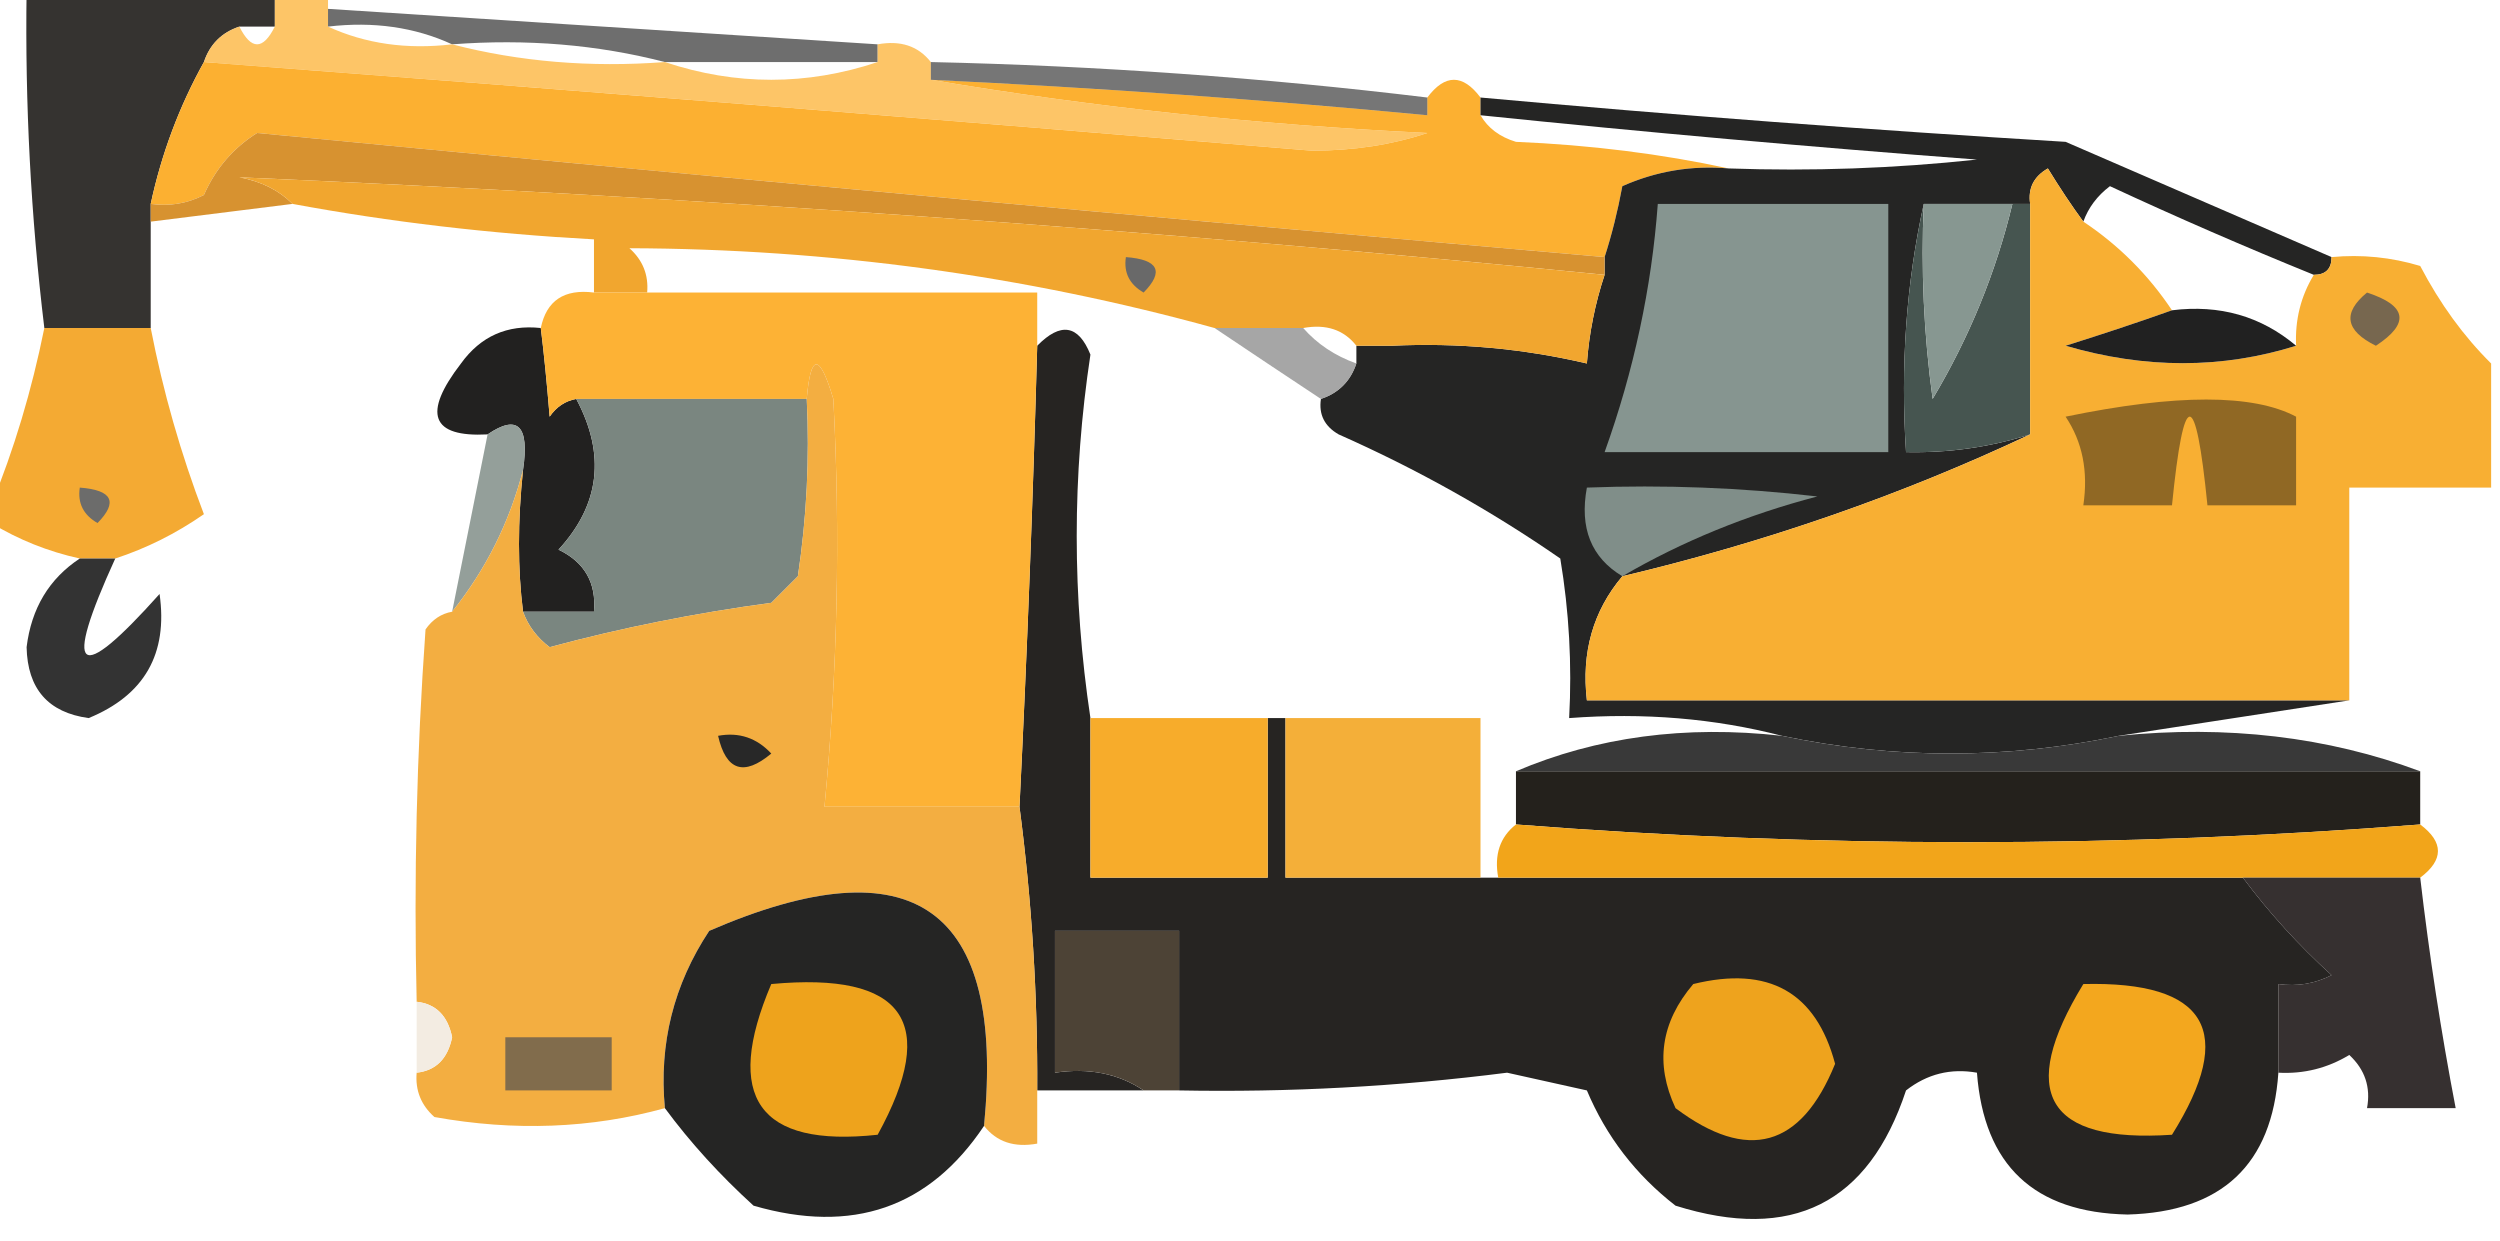
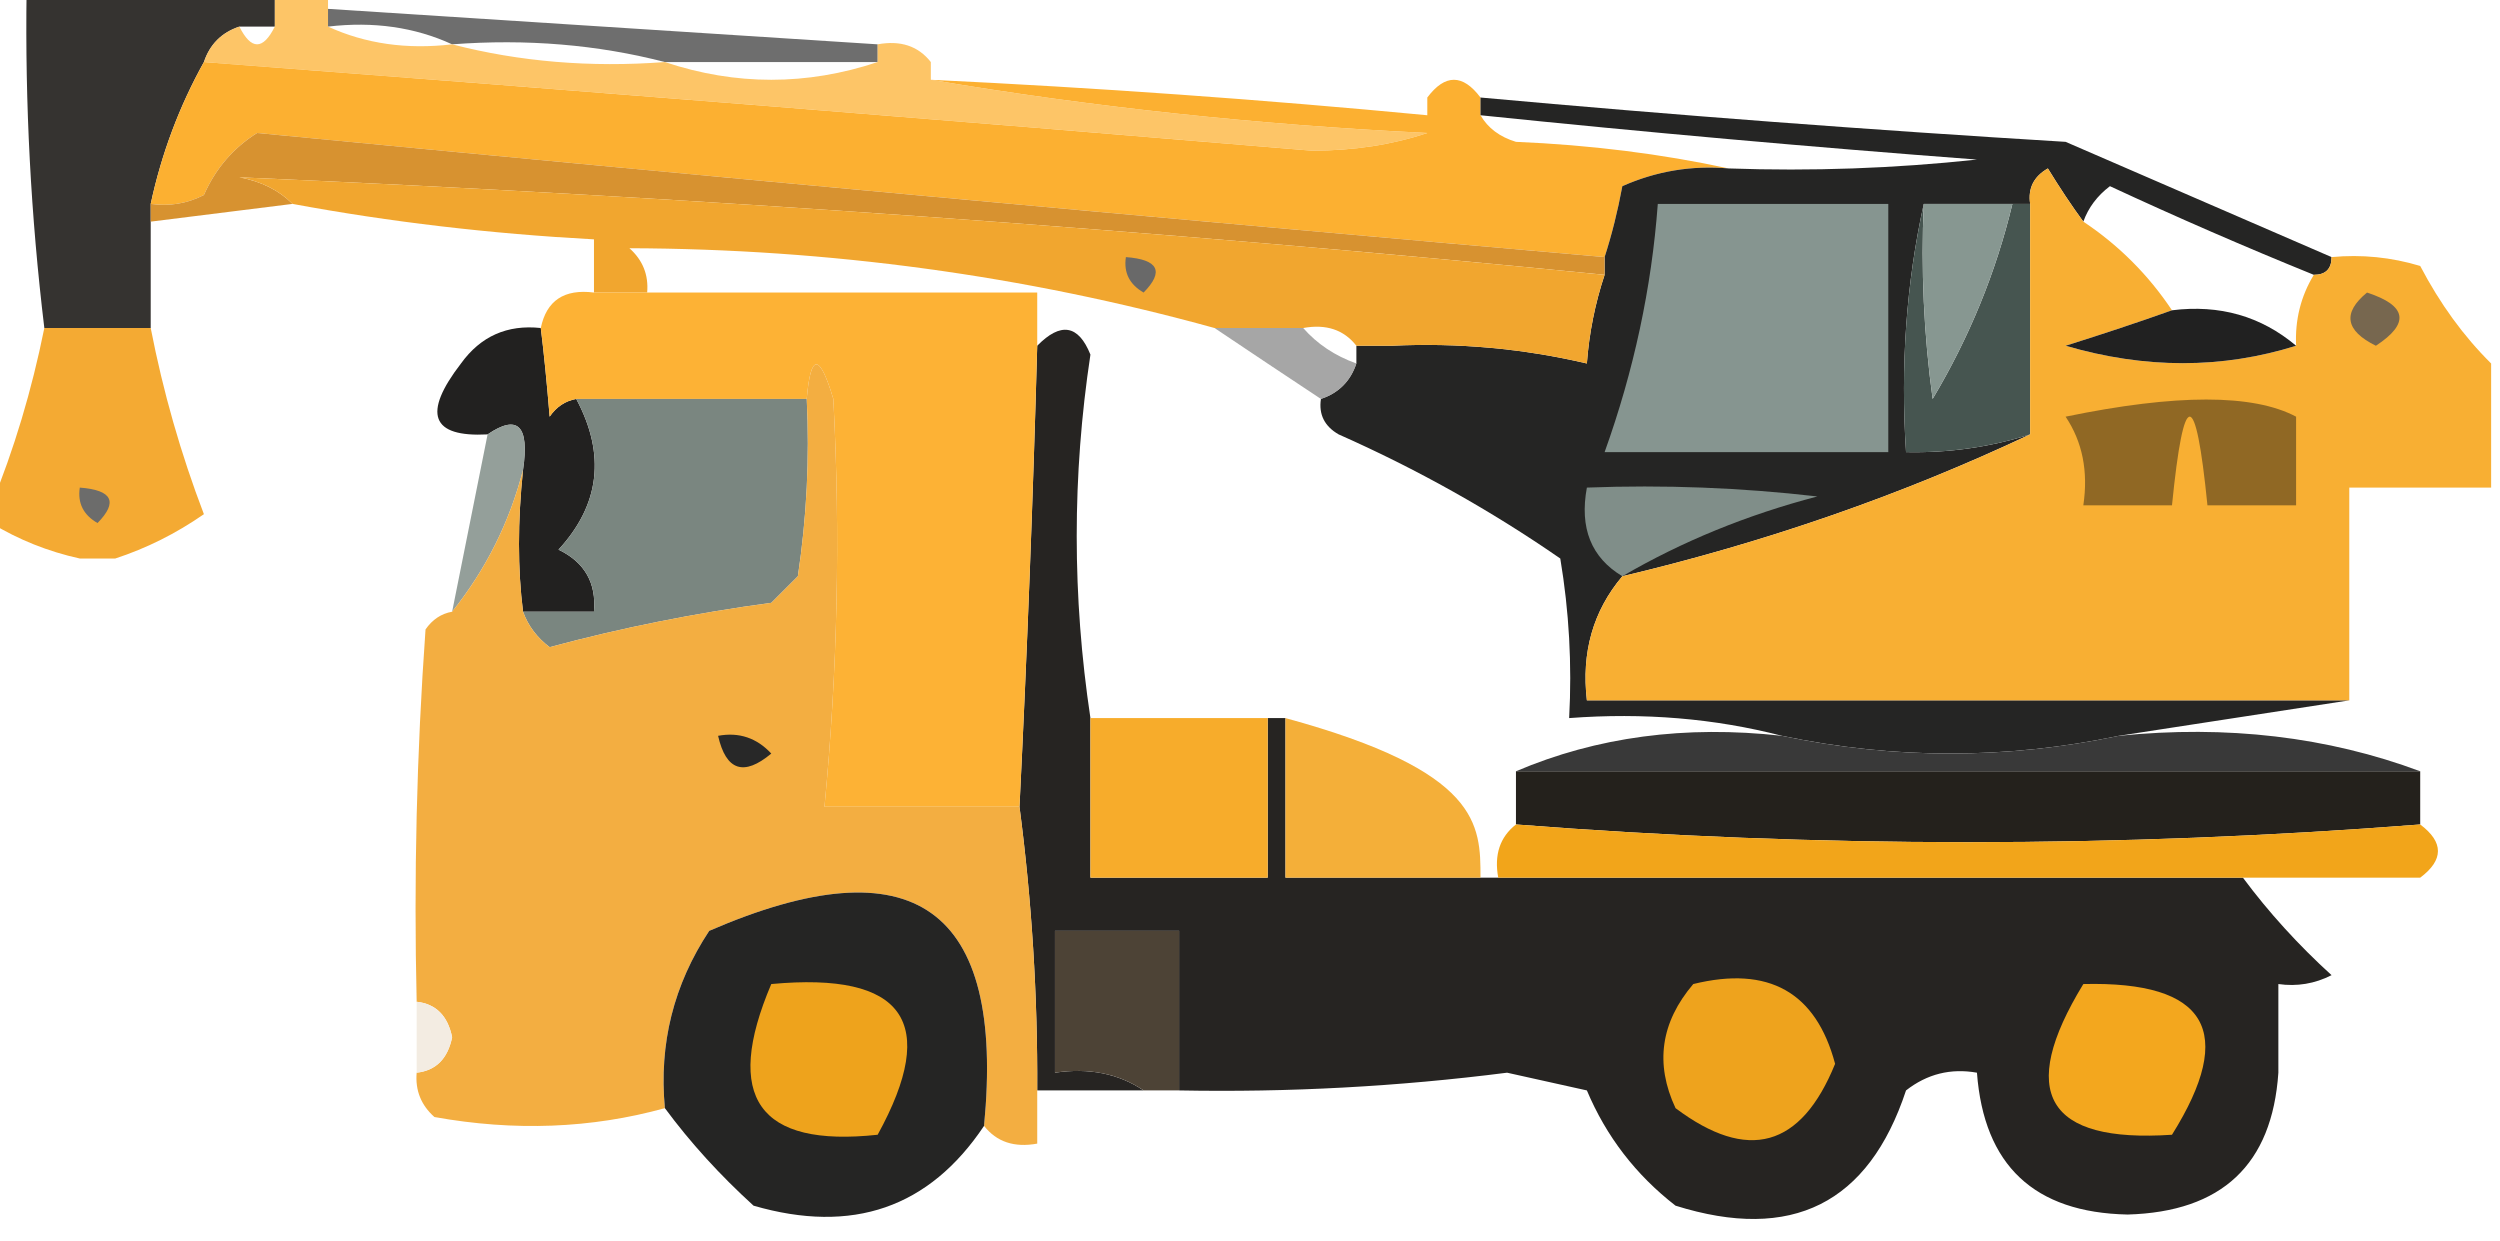
<svg xmlns="http://www.w3.org/2000/svg" version="1.1" width="141px" height="70px" style="shape-rendering:geometricPrecision; text-rendering:geometricPrecision; image-rendering:optimizeQuality; fill-rule:evenodd; clip-rule:evenodd">
  <g>
    <path style="opacity:1" fill="#353330" d="M 1.5,-0.5 C 6.167,-0.5 10.833,-0.5 15.5,-0.5C 15.5,0.167 15.5,0.833 15.5,1.5C 14.833,1.5 14.167,1.5 13.5,1.5C 12.5,1.833 11.833,2.5 11.5,3.5C 10.108,6.007 9.108,8.673 8.5,11.5C 8.5,11.833 8.5,12.167 8.5,12.5C 8.5,14.5 8.5,16.5 8.5,18.5C 8.167,18.5 7.833,18.5 7.5,18.5C 7.5,17.167 7.5,15.833 7.5,14.5C 6.167,14.5 4.833,14.5 3.5,14.5C 3.5,15.833 3.5,17.167 3.5,18.5C 3.167,18.5 2.833,18.5 2.5,18.5C 1.74,12.196 1.407,5.863 1.5,-0.5 Z M 7.5,18.5 C 6.167,18.5 4.833,18.5 3.5,18.5C 3.5,17.167 3.5,15.833 3.5,14.5C 4.833,14.5 6.167,14.5 7.5,14.5C 7.5,15.833 7.5,17.167 7.5,18.5 Z" />
  </g>
  <g>
    <path style="opacity:0.57" fill="#000000" d="M 18.5,1.5 C 18.5,1.167 18.5,0.833 18.5,0.5C 28.833,1.167 39.167,1.833 49.5,2.5C 49.5,2.833 49.5,3.167 49.5,3.5C 45.5,3.5 41.5,3.5 37.5,3.5C 33.702,2.517 29.702,2.183 25.5,2.5C 23.393,1.532 21.059,1.198 18.5,1.5 Z" />
  </g>
  <g>
    <path style="opacity:0.879" fill="#fdbe53" d="M 15.5,-0.5 C 16.5,-0.5 17.5,-0.5 18.5,-0.5C 18.5,-0.167 18.5,0.167 18.5,0.5C 18.5,0.833 18.5,1.167 18.5,1.5C 20.607,2.468 22.941,2.802 25.5,2.5C 29.298,3.483 33.298,3.817 37.5,3.5C 41.5,4.833 45.5,4.833 49.5,3.5C 49.5,3.167 49.5,2.833 49.5,2.5C 50.791,2.263 51.791,2.596 52.5,3.5C 52.5,3.833 52.5,4.167 52.5,4.5C 61.633,6.042 70.966,7.042 80.5,7.5C 78.527,8.163 76.361,8.496 74,8.5C 53.166,6.75 32.333,5.083 11.5,3.5C 11.833,2.5 12.5,1.833 13.5,1.5C 14.167,2.833 14.833,2.833 15.5,1.5C 15.5,0.833 15.5,0.167 15.5,-0.5 Z" />
  </g>
  <g>
    <path style="opacity:1" fill="#fcb031" d="M 11.5,3.5 C 32.333,5.083 53.166,6.75 74,8.5C 76.361,8.496 78.527,8.163 80.5,7.5C 80.5,7.167 80.5,6.833 80.5,6.5C 80.5,6.167 80.5,5.833 80.5,5.5C 81.5,4.167 82.5,4.167 83.5,5.5C 83.5,5.833 83.5,6.167 83.5,6.5C 83.918,7.222 84.584,7.722 85.5,8C 89.688,8.176 93.688,8.676 97.5,9.5C 95.409,9.318 93.409,9.652 91.5,10.5C 91.24,11.905 90.907,13.238 90.5,14.5C 65.147,12.276 39.814,9.943 14.5,7.5C 13.155,8.347 12.155,9.513 11.5,11C 10.552,11.483 9.552,11.649 8.5,11.5C 9.108,8.673 10.108,6.007 11.5,3.5 Z M 52.5,4.5 C 61.851,4.946 71.185,5.613 80.5,6.5C 80.5,6.833 80.5,7.167 80.5,7.5C 70.966,7.042 61.633,6.042 52.5,4.5 Z" />
  </g>
  <g>
-     <path style="opacity:0.536" fill="#000000" d="M 52.5,4.5 C 52.5,4.167 52.5,3.833 52.5,3.5C 61.879,3.709 71.212,4.375 80.5,5.5C 80.5,5.833 80.5,6.167 80.5,6.5C 71.185,5.613 61.851,4.946 52.5,4.5 Z" />
-   </g>
+     </g>
  <g>
    <path style="opacity:0.978" fill="#212120" d="M 83.5,6.5 C 83.5,6.167 83.5,5.833 83.5,5.5C 94.481,6.498 105.481,7.332 116.5,8C 121.526,10.181 126.526,12.348 131.5,14.5C 131.5,15.167 131.167,15.5 130.5,15.5C 126.637,13.934 122.804,12.267 119,10.5C 118.283,11.044 117.783,11.711 117.5,12.5C 116.842,11.602 116.176,10.602 115.5,9.5C 114.702,9.957 114.369,10.624 114.5,11.5C 114.167,11.5 113.833,11.5 113.5,11.5C 111.833,11.5 110.167,11.5 108.5,11.5C 107.514,15.97 107.181,20.637 107.5,25.5C 109.903,25.552 112.236,25.219 114.5,24.5C 107.241,27.922 99.574,30.588 91.5,32.5C 89.852,34.456 89.185,36.789 89.5,39.5C 103.833,39.5 118.167,39.5 132.5,39.5C 128.167,40.167 123.833,40.833 119.5,41.5C 113.167,42.833 106.833,42.833 100.5,41.5C 96.702,40.517 92.702,40.183 88.5,40.5C 88.665,37.482 88.498,34.482 88,31.5C 84.076,28.787 79.909,26.453 75.5,24.5C 74.703,24.043 74.369,23.376 74.5,22.5C 75.5,22.167 76.167,21.5 76.5,20.5C 76.5,20.167 76.5,19.833 76.5,19.5C 77.167,19.5 77.833,19.5 78.5,19.5C 81.349,21.85 84.516,23.85 88,25.5C 88.608,23.846 89.108,22.179 89.5,20.5C 89.629,18.784 89.962,17.117 90.5,15.5C 90.5,15.167 90.5,14.833 90.5,14.5C 90.907,13.238 91.24,11.905 91.5,10.5C 93.409,9.652 95.409,9.318 97.5,9.5C 102.179,9.666 106.845,9.499 111.5,9C 102.139,8.293 92.806,7.46 83.5,6.5 Z M 78.5,19.5 C 82.234,19.323 85.901,19.656 89.5,20.5C 89.108,22.179 88.608,23.846 88,25.5C 84.516,23.85 81.349,21.85 78.5,19.5 Z" />
  </g>
  <g>
    <path style="opacity:1" fill="#869590" d="M 93.5,11.5 C 97.833,11.5 102.167,11.5 106.5,11.5C 106.5,16.167 106.5,20.833 106.5,25.5C 101.167,25.5 95.833,25.5 90.5,25.5C 92.15,20.902 93.15,16.235 93.5,11.5 Z" />
  </g>
  <g>
    <path style="opacity:1" fill="#d79230" d="M 90.5,14.5 C 90.5,14.833 90.5,15.167 90.5,15.5C 64.87,12.947 39.203,11.114 13.5,10C 14.738,10.232 15.738,10.732 16.5,11.5C 13.833,11.833 11.167,12.167 8.5,12.5C 8.5,12.167 8.5,11.833 8.5,11.5C 9.552,11.649 10.552,11.483 11.5,11C 12.155,9.513 13.155,8.347 14.5,7.5C 39.814,9.943 65.147,12.276 90.5,14.5 Z" />
  </g>
  <g>
    <path style="opacity:1" fill="#f1a62f" d="M 90.5,15.5 C 89.962,17.117 89.629,18.784 89.5,20.5C 85.901,19.656 82.234,19.323 78.5,19.5C 77.833,19.5 77.167,19.5 76.5,19.5C 75.791,18.596 74.791,18.263 73.5,18.5C 71.833,18.5 70.167,18.5 68.5,18.5C 57.773,15.537 46.773,14.037 35.5,14C 36.252,14.671 36.586,15.504 36.5,16.5C 35.5,16.5 34.5,16.5 33.5,16.5C 33.5,15.5 33.5,14.5 33.5,13.5C 27.651,13.184 21.985,12.518 16.5,11.5C 15.738,10.732 14.738,10.232 13.5,10C 39.203,11.114 64.87,12.947 90.5,15.5 Z" />
  </g>
  <g>
    <path style="opacity:1" fill="#696969" d="M 63.5,14.5 C 65.337,14.639 65.67,15.306 64.5,16.5C 63.703,16.043 63.369,15.376 63.5,14.5 Z" />
  </g>
  <g>
    <path style="opacity:1" fill="#465550" d="M 108.5,11.5 C 108.335,15.182 108.501,18.848 109,22.5C 111.072,19.029 112.572,15.362 113.5,11.5C 113.833,11.5 114.167,11.5 114.5,11.5C 114.5,15.833 114.5,20.167 114.5,24.5C 112.236,25.219 109.903,25.552 107.5,25.5C 107.181,20.637 107.514,15.97 108.5,11.5 Z" />
  </g>
  <g>
    <path style="opacity:1" fill="#879791" d="M 108.5,11.5 C 110.167,11.5 111.833,11.5 113.5,11.5C 112.572,15.362 111.072,19.029 109,22.5C 108.501,18.848 108.335,15.182 108.5,11.5 Z" />
  </g>
  <g>
    <path style="opacity:0.969" fill="#1c1b1a" d="M 30.5,18.5 C 30.672,19.879 30.838,21.546 31,23.5C 31.383,22.944 31.883,22.611 32.5,22.5C 34.17,25.629 33.836,28.462 31.5,31C 32.973,31.71 33.64,32.876 33.5,34.5C 32.167,34.5 30.833,34.5 29.5,34.5C 29.195,32.081 29.195,29.414 29.5,26.5C 29.869,24.006 29.203,23.34 27.5,24.5C 24.316,24.668 23.816,23.334 26,20.5C 27.11,18.963 28.61,18.297 30.5,18.5 Z" />
  </g>
  <g>
    <path style="opacity:0.99" fill="#252321" d="M 61.5,40.5 C 61.5,43.5 61.5,46.5 61.5,49.5C 64.833,49.5 68.167,49.5 71.5,49.5C 71.5,46.5 71.5,43.5 71.5,40.5C 71.833,40.5 72.167,40.5 72.5,40.5C 72.5,43.5 72.5,46.5 72.5,49.5C 76.167,49.5 79.833,49.5 83.5,49.5C 83.833,49.5 84.167,49.5 84.5,49.5C 98.5,49.5 112.5,49.5 126.5,49.5C 127.96,51.463 129.627,53.296 131.5,55C 130.552,55.483 129.552,55.65 128.5,55.5C 128.5,57.167 128.5,58.833 128.5,60.5C 128.15,65.681 125.317,68.348 120,68.5C 114.726,68.392 111.893,65.725 111.5,60.5C 110.022,60.238 108.689,60.571 107.5,61.5C 105.388,67.889 101.055,70.056 94.5,68C 92.259,66.261 90.592,64.094 89.5,61.5C 88,61.167 86.5,60.833 85,60.5C 78.857,61.284 72.69,61.617 66.5,61.5C 66.5,58.5 66.5,55.5 66.5,52.5C 64.167,52.5 61.833,52.5 59.5,52.5C 59.5,55.167 59.5,57.833 59.5,60.5C 61.415,60.215 63.081,60.549 64.5,61.5C 62.5,61.5 60.5,61.5 58.5,61.5C 58.528,56.138 58.194,50.805 57.5,45.5C 57.928,36.838 58.262,28.171 58.5,19.5C 59.824,18.15 60.824,18.317 61.5,20C 60.469,26.812 60.469,33.645 61.5,40.5 Z" />
  </g>
  <g>
    <path style="opacity:0.827" fill="#939393" d="M 68.5,18.5 C 70.167,18.5 71.833,18.5 73.5,18.5C 74.29,19.401 75.29,20.068 76.5,20.5C 76.167,21.5 75.5,22.167 74.5,22.5C 72.463,21.154 70.463,19.82 68.5,18.5 Z" />
  </g>
  <g>
    <path style="opacity:1" fill="#f4aa33" d="M 2.5,18.5 C 2.833,18.5 3.167,18.5 3.5,18.5C 4.833,18.5 6.167,18.5 7.5,18.5C 7.833,18.5 8.167,18.5 8.5,18.5C 9.199,22.096 10.199,25.596 11.5,29C 9.922,30.095 8.255,30.928 6.5,31.5C 5.833,31.5 5.167,31.5 4.5,31.5C 2.716,31.108 1.05,30.441 -0.5,29.5C -0.5,29.167 -0.5,28.833 -0.5,28.5C 0.79,25.358 1.79,22.025 2.5,18.5 Z" />
  </g>
  <g>
    <path style="opacity:0.987" fill="#f8ae31" d="M 117.5,12.5 C 119.5,13.833 121.167,15.5 122.5,17.5C 120.631,18.165 118.631,18.831 116.5,19.5C 120.984,20.811 125.317,20.811 129.5,19.5C 129.433,18.041 129.766,16.708 130.5,15.5C 131.167,15.5 131.5,15.167 131.5,14.5C 133.199,14.34 134.866,14.507 136.5,15C 137.615,17.131 138.948,18.965 140.5,20.5C 140.5,22.833 140.5,25.167 140.5,27.5C 137.833,27.5 135.167,27.5 132.5,27.5C 132.5,31.5 132.5,35.5 132.5,39.5C 118.167,39.5 103.833,39.5 89.5,39.5C 89.185,36.789 89.852,34.456 91.5,32.5C 99.574,30.588 107.241,27.922 114.5,24.5C 114.5,20.167 114.5,15.833 114.5,11.5C 114.369,10.624 114.702,9.957 115.5,9.5C 116.176,10.602 116.842,11.602 117.5,12.5 Z" />
  </g>
  <g>
    <path style="opacity:0.994" fill="#212121" d="M 122.5,17.5 C 125.188,17.166 127.521,17.832 129.5,19.5C 125.317,20.811 120.984,20.811 116.5,19.5C 118.631,18.831 120.631,18.165 122.5,17.5 Z" />
  </g>
  <g>
    <path style="opacity:1" fill="#77674f" d="M 133.5,16.5 C 135.76,17.238 135.927,18.238 134,19.5C 132.272,18.648 132.105,17.648 133.5,16.5 Z" />
  </g>
  <g>
    <path style="opacity:0.97" fill="#fdb030" d="M 33.5,16.5 C 34.5,16.5 35.5,16.5 36.5,16.5C 43.833,16.5 51.167,16.5 58.5,16.5C 58.5,17.5 58.5,18.5 58.5,19.5C 58.262,28.171 57.928,36.838 57.5,45.5C 53.833,45.5 50.167,45.5 46.5,45.5C 47.238,37.841 47.404,30.174 47,22.5C 46.221,19.903 45.721,19.903 45.5,22.5C 41.167,22.5 36.833,22.5 32.5,22.5C 31.883,22.611 31.383,22.944 31,23.5C 30.838,21.546 30.672,19.879 30.5,18.5C 30.821,16.952 31.821,16.285 33.5,16.5 Z" />
  </g>
  <g>
    <path style="opacity:1" fill="#906824" d="M 116.5,23.5 C 122.741,22.212 127.074,22.212 129.5,23.5C 129.5,25.167 129.5,26.833 129.5,28.5C 127.833,28.5 126.167,28.5 124.5,28.5C 123.833,21.833 123.167,21.833 122.5,28.5C 120.833,28.5 119.167,28.5 117.5,28.5C 117.784,26.585 117.451,24.919 116.5,23.5 Z" />
  </g>
  <g>
    <path style="opacity:1" fill="#7a8680" d="M 32.5,22.5 C 36.833,22.5 41.167,22.5 45.5,22.5C 45.665,25.85 45.498,29.183 45,32.5C 44.5,33 44,33.5 43.5,34C 39.24,34.57 35.074,35.403 31,36.5C 30.283,35.956 29.783,35.289 29.5,34.5C 30.833,34.5 32.167,34.5 33.5,34.5C 33.64,32.876 32.973,31.71 31.5,31C 33.836,28.462 34.17,25.629 32.5,22.5 Z" />
  </g>
  <g>
    <path style="opacity:0.903" fill="#899690" d="M 29.5,26.5 C 28.738,29.453 27.405,32.12 25.5,34.5C 26.167,31.167 26.833,27.833 27.5,24.5C 29.203,23.34 29.869,24.006 29.5,26.5 Z" />
  </g>
  <g>
    <path style="opacity:1" fill="#808e89" d="M 91.5,32.5 C 89.744,31.448 89.077,29.781 89.5,27.5C 93.846,27.334 98.179,27.501 102.5,28C 98.532,29.038 94.865,30.538 91.5,32.5 Z" />
  </g>
  <g>
    <path style="opacity:1" fill="#6c6c6b" d="M 4.5,27.5 C 6.337,27.64 6.67,28.306 5.5,29.5C 4.702,29.043 4.369,28.376 4.5,27.5 Z" />
  </g>
  <g>
-     <path style="opacity:1" fill="#333333" d="M 4.5,31.5 C 5.167,31.5 5.833,31.5 6.5,31.5C 3.523,38.03 4.356,38.696 9,33.5C 9.479,36.876 8.146,39.209 5,40.5C 2.719,40.188 1.552,38.855 1.5,36.5C 1.77,34.307 2.771,32.641 4.5,31.5 Z" />
-   </g>
+     </g>
  <g>
    <path style="opacity:1" fill="#f7ac2b" d="M 61.5,40.5 C 64.833,40.5 68.167,40.5 71.5,40.5C 71.5,43.5 71.5,46.5 71.5,49.5C 68.167,49.5 64.833,49.5 61.5,49.5C 61.5,46.5 61.5,43.5 61.5,40.5 Z" />
  </g>
  <g>
-     <path style="opacity:0.943" fill="#f4ab2e" d="M 72.5,40.5 C 76.167,40.5 79.833,40.5 83.5,40.5C 83.5,43.5 83.5,46.5 83.5,49.5C 79.833,49.5 76.167,49.5 72.5,49.5C 72.5,46.5 72.5,43.5 72.5,40.5 Z" />
+     <path style="opacity:0.943" fill="#f4ab2e" d="M 72.5,40.5 C 83.5,43.5 83.5,46.5 83.5,49.5C 79.833,49.5 76.167,49.5 72.5,49.5C 72.5,46.5 72.5,43.5 72.5,40.5 Z" />
  </g>
  <g>
    <path style="opacity:1" fill="#393939" d="M 100.5,41.5 C 106.833,42.833 113.167,42.833 119.5,41.5C 125.598,40.883 131.265,41.55 136.5,43.5C 119.5,43.5 102.5,43.5 85.5,43.5C 90.056,41.558 95.056,40.892 100.5,41.5 Z" />
  </g>
  <g>
    <path style="opacity:1" fill="#24211c" d="M 85.5,43.5 C 102.5,43.5 119.5,43.5 136.5,43.5C 136.5,44.5 136.5,45.5 136.5,46.5C 119.5,47.833 102.5,47.833 85.5,46.5C 85.5,45.5 85.5,44.5 85.5,43.5 Z" />
  </g>
  <g>
    <path style="opacity:0.918" fill="#f2a831" d="M 57.5,45.5 C 58.194,50.805 58.528,56.138 58.5,61.5C 58.5,62.5 58.5,63.5 58.5,64.5C 57.209,64.737 56.209,64.404 55.5,63.5C 56.697,51.169 51.53,47.502 40,52.5C 37.994,55.536 37.16,58.869 37.5,62.5C 33.354,63.647 29.02,63.814 24.5,63C 23.748,62.329 23.414,61.496 23.5,60.5C 24.586,60.38 25.253,59.713 25.5,58.5C 25.253,57.287 24.586,56.62 23.5,56.5C 23.334,49.492 23.5,42.492 24,35.5C 24.383,34.944 24.883,34.611 25.5,34.5C 27.405,32.12 28.738,29.453 29.5,26.5C 29.195,29.414 29.195,32.081 29.5,34.5C 29.783,35.289 30.283,35.956 31,36.5C 35.074,35.403 39.24,34.57 43.5,34C 44,33.5 44.5,33 45,32.5C 45.498,29.183 45.665,25.85 45.5,22.5C 45.721,19.903 46.221,19.903 47,22.5C 47.404,30.174 47.238,37.841 46.5,45.5C 50.167,45.5 53.833,45.5 57.5,45.5 Z" />
  </g>
  <g>
    <path style="opacity:1" fill="#282828" d="M 40.5,41.5 C 41.675,41.281 42.675,41.614 43.5,42.5C 41.948,43.798 40.948,43.465 40.5,41.5 Z" />
  </g>
  <g>
    <path style="opacity:1" fill="#f2a51a" d="M 85.5,46.5 C 102.5,47.833 119.5,47.833 136.5,46.5C 137.833,47.5 137.833,48.5 136.5,49.5C 133.167,49.5 129.833,49.5 126.5,49.5C 112.5,49.5 98.5,49.5 84.5,49.5C 84.263,48.209 84.596,47.209 85.5,46.5 Z" />
  </g>
  <g>
-     <path style="opacity:0.903" fill="#221b1b" d="M 126.5,49.5 C 129.833,49.5 133.167,49.5 136.5,49.5C 137.007,53.859 137.673,58.193 138.5,62.5C 136.833,62.5 135.167,62.5 133.5,62.5C 133.719,61.325 133.386,60.325 132.5,59.5C 131.264,60.246 129.93,60.579 128.5,60.5C 128.5,58.833 128.5,57.167 128.5,55.5C 129.552,55.65 130.552,55.483 131.5,55C 129.627,53.296 127.96,51.463 126.5,49.5 Z" />
-   </g>
+     </g>
  <g>
    <path style="opacity:1" fill="#252524" d="M 55.5,63.5 C 52.411,68.121 48.077,69.621 42.5,68C 40.598,66.27 38.931,64.437 37.5,62.5C 37.16,58.869 37.994,55.536 40,52.5C 51.53,47.502 56.697,51.169 55.5,63.5 Z" />
  </g>
  <g>
    <path style="opacity:1" fill="#4d4336" d="M 66.5,61.5 C 65.833,61.5 65.167,61.5 64.5,61.5C 63.081,60.549 61.415,60.215 59.5,60.5C 59.5,57.833 59.5,55.167 59.5,52.5C 61.833,52.5 64.167,52.5 66.5,52.5C 66.5,55.5 66.5,58.5 66.5,61.5 Z" />
  </g>
  <g>
    <path style="opacity:1" fill="#f3ece2" d="M 23.5,56.5 C 24.586,56.62 25.253,57.287 25.5,58.5C 25.253,59.713 24.586,60.38 23.5,60.5C 23.5,59.167 23.5,57.833 23.5,56.5 Z" />
  </g>
  <g>
    <path style="opacity:1" fill="#eea31c" d="M 43.5,55.5 C 50.997,54.804 52.997,57.637 49.5,64C 42.781,64.726 40.781,61.892 43.5,55.5 Z" />
  </g>
  <g>
    <path style="opacity:1" fill="#eea31d" d="M 95.5,55.5 C 99.755,54.455 102.422,55.955 103.5,60C 101.58,64.73 98.58,65.563 94.5,62.5C 93.328,59.995 93.662,57.661 95.5,55.5 Z" />
  </g>
  <g>
-     <path style="opacity:1" fill="#816c4c" d="M 28.5,58.5 C 30.5,58.5 32.5,58.5 34.5,58.5C 34.5,59.5 34.5,60.5 34.5,61.5C 32.5,61.5 30.5,61.5 28.5,61.5C 28.5,60.5 28.5,59.5 28.5,58.5 Z" />
-   </g>
+     </g>
  <g>
    <path style="opacity:1" fill="#f3a71e" d="M 117.5,55.5 C 124.486,55.331 126.153,58.164 122.5,64C 115.416,64.475 113.749,61.642 117.5,55.5 Z" />
  </g>
</svg>